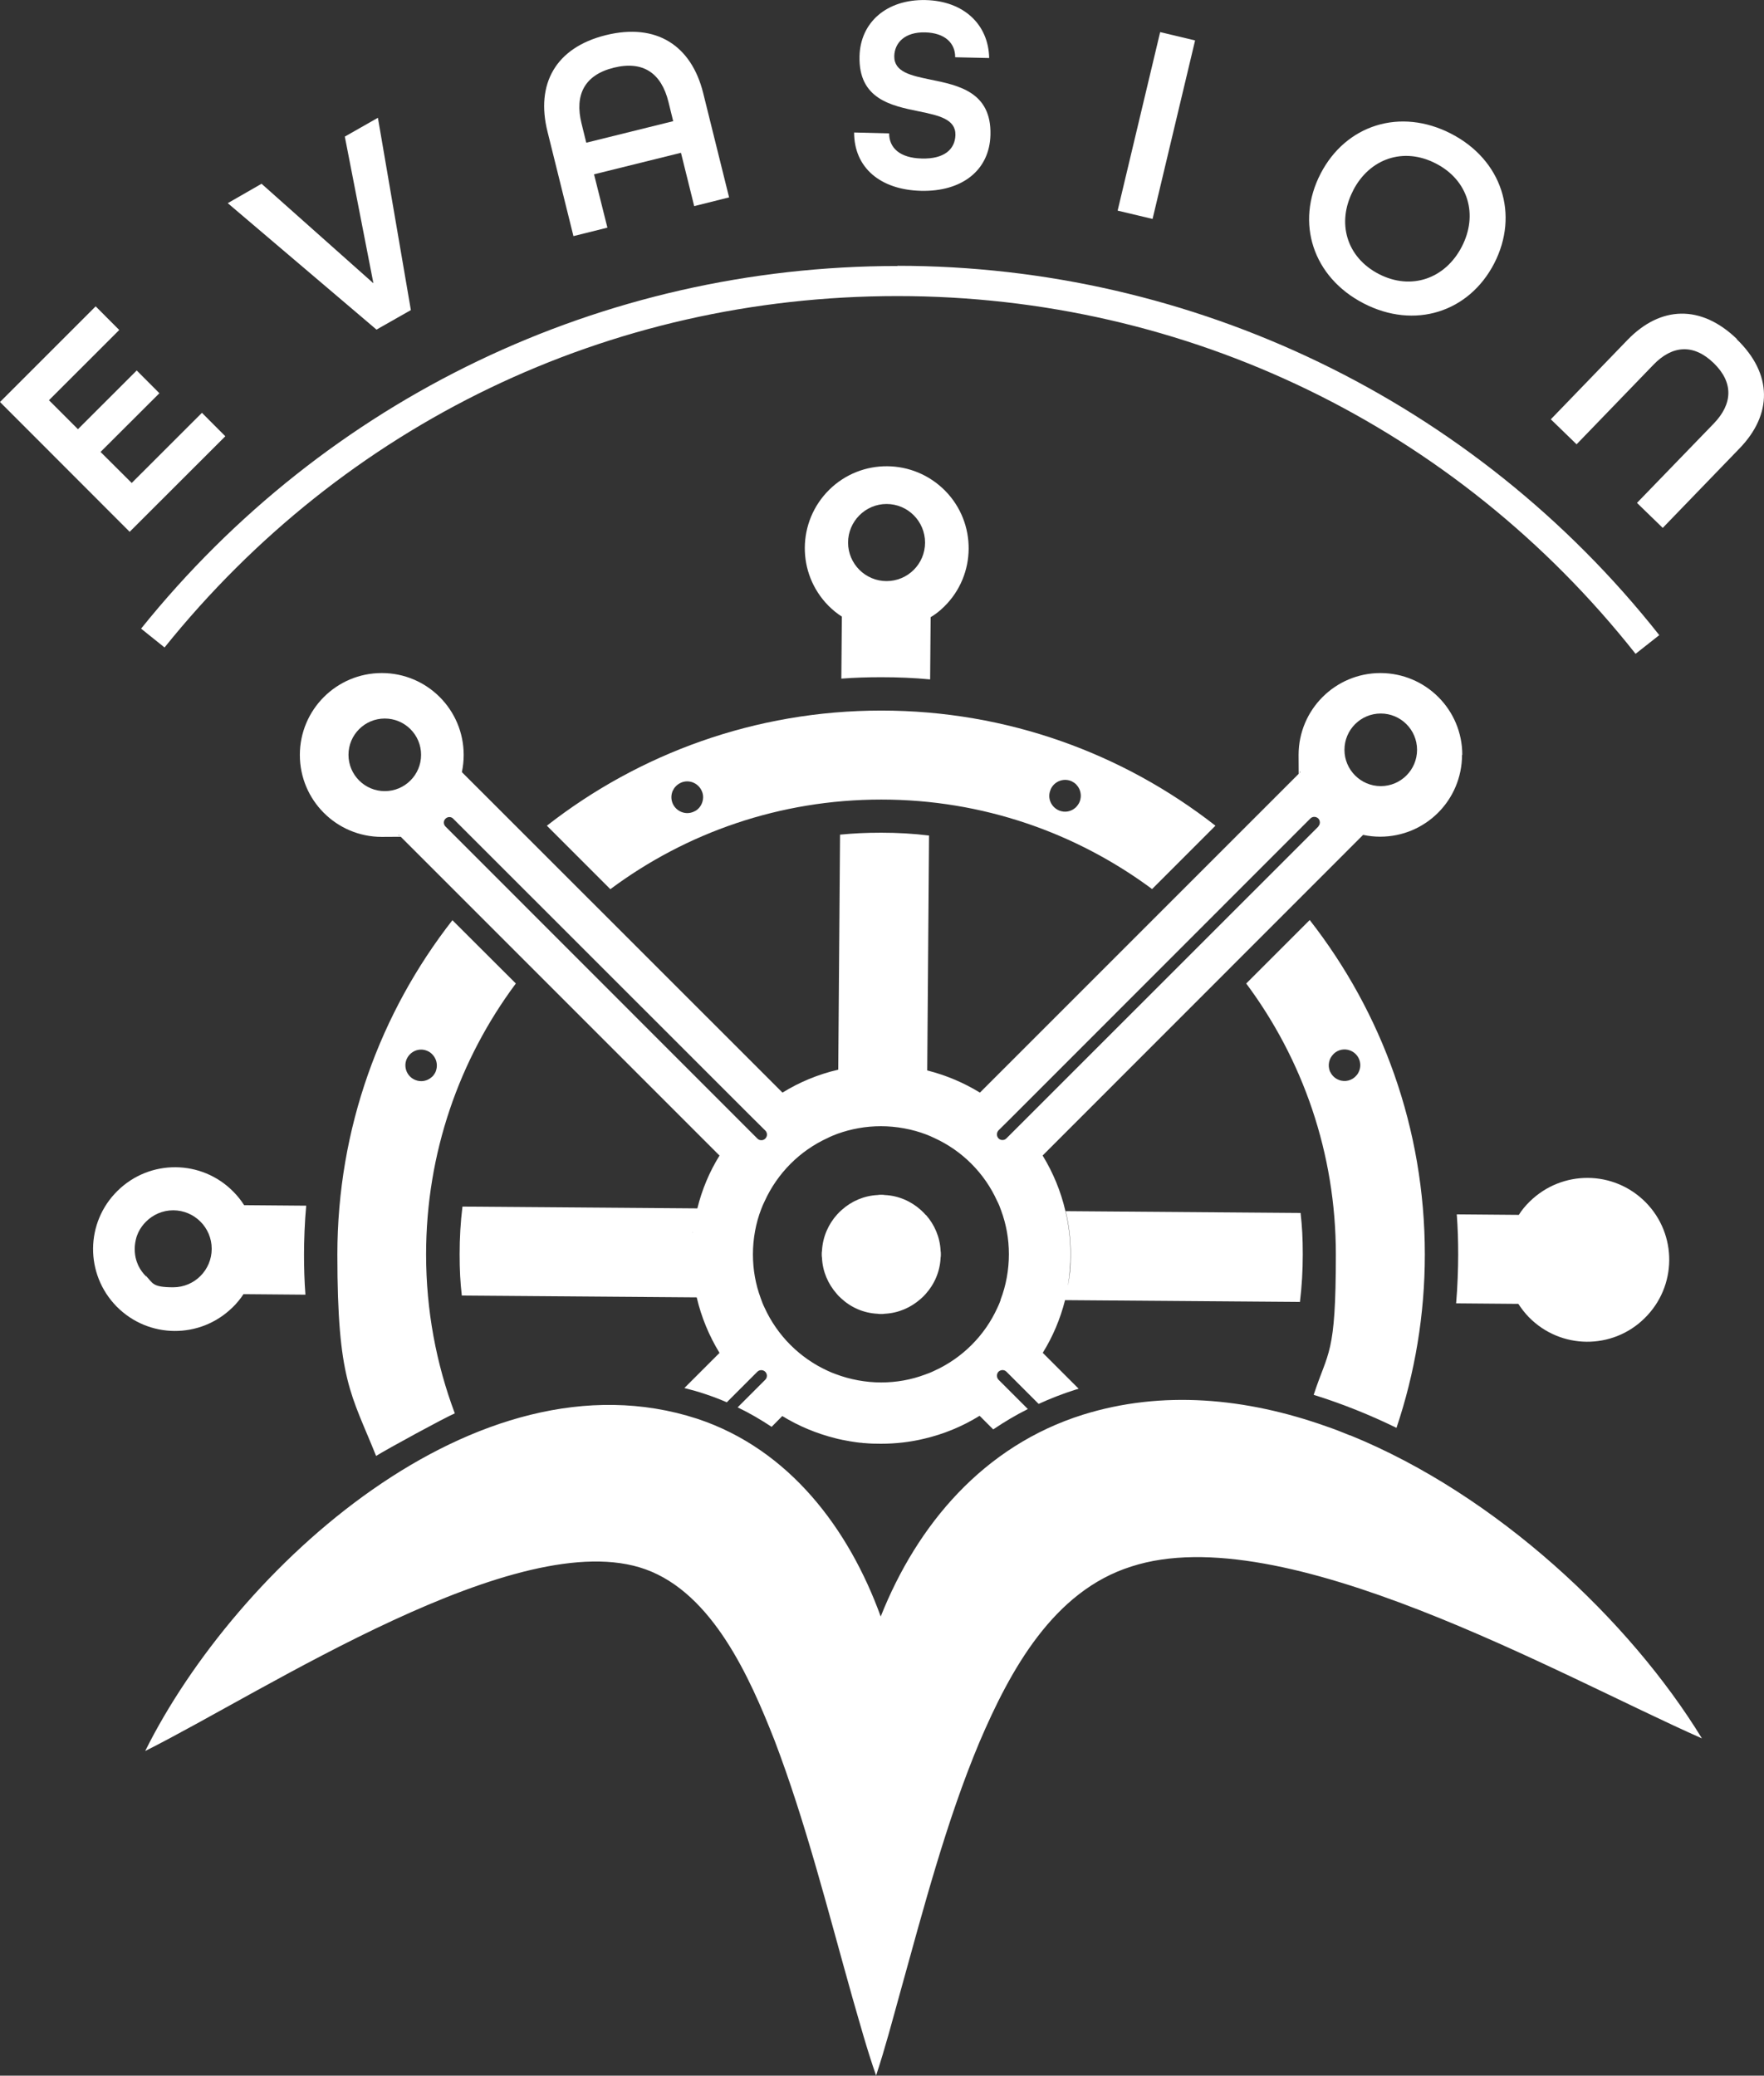
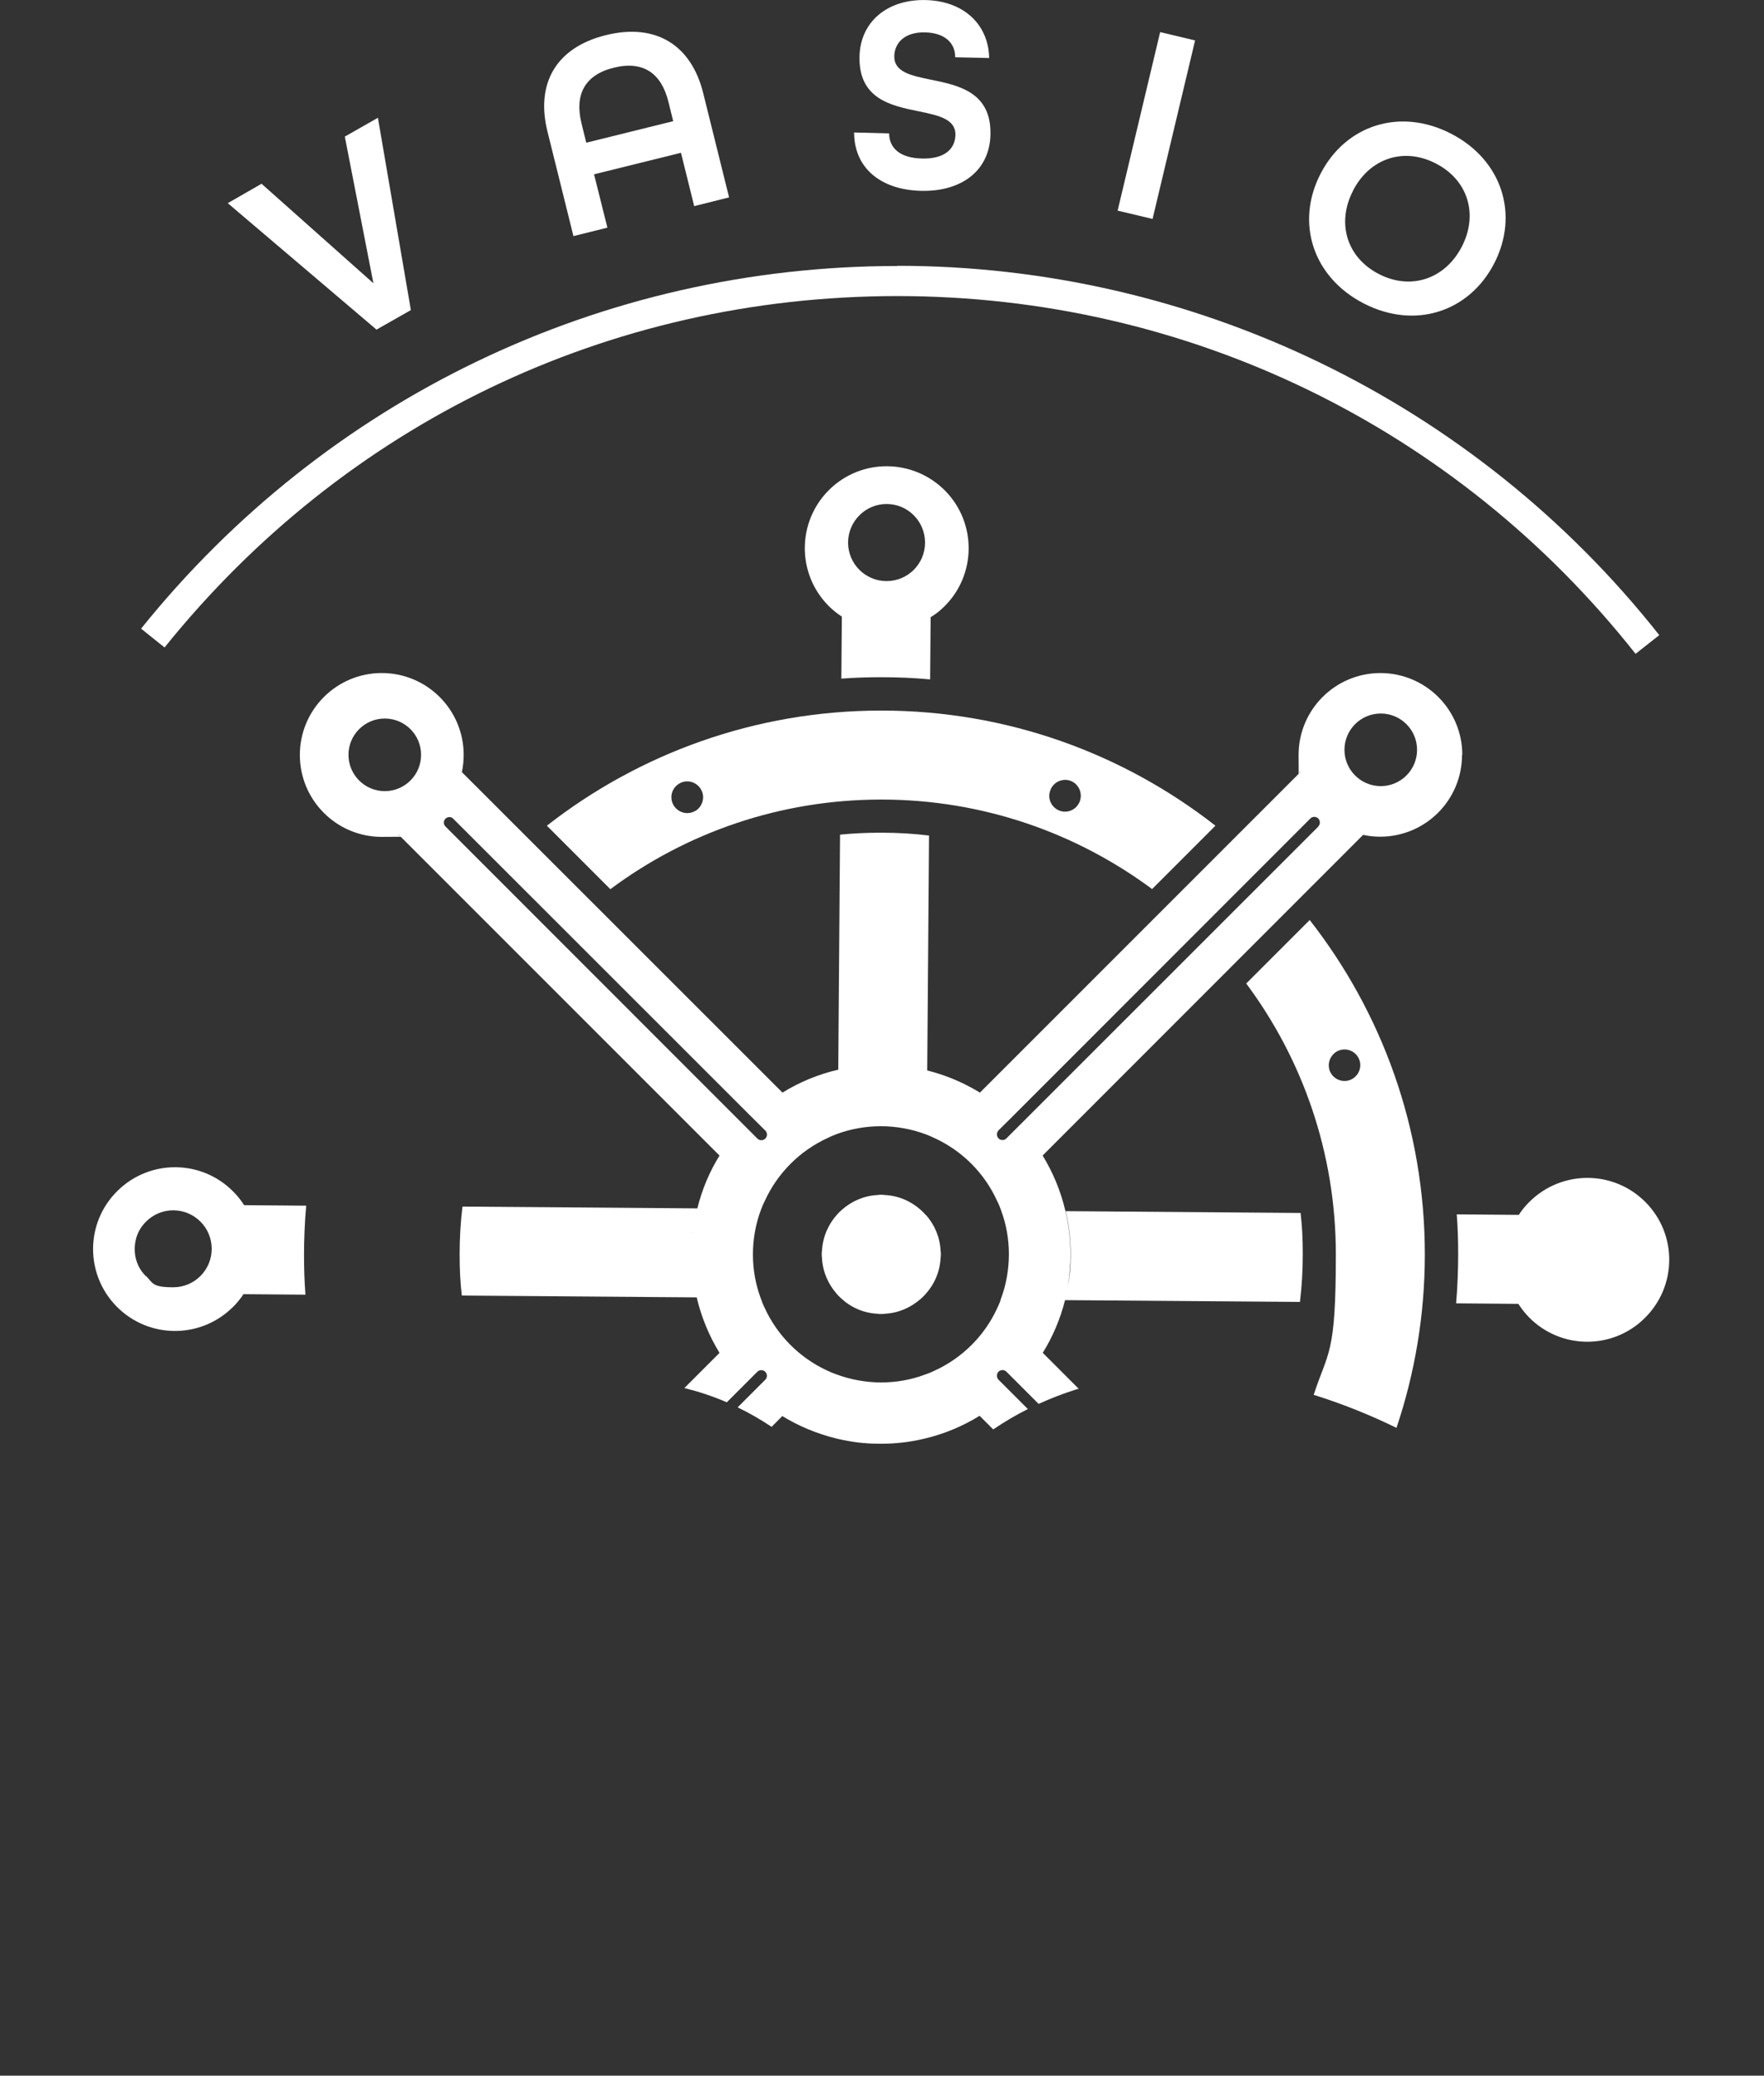
<svg xmlns="http://www.w3.org/2000/svg" id="Calque_2" viewBox="0 0 274.56 323.05">
  <rect x="0" y="0" width="274.56" height="323.05" fill="#333333" stroke="none" />
  <defs>
    <style>.cls-1{fill:#fff;}</style>
  </defs>
  <g id="Calque_1-2">
-     <polygon class="cls-1" points="35.07 67.9 31.43 64.25 20.5 75.17 15.65 70.34 24.81 61.2 21.28 57.66 12.13 66.8 7.62 62.29 18.56 51.36 14.89 47.68 0 62.57 20.18 82.77 35.07 67.9" />
    <polygon class="cls-1" points="63.95 48.26 58.82 18.33 53.67 21.26 58.12 44.09 40.71 28.6 35.45 31.62 58.6 51.3 63.95 48.26" />
    <path class="cls-1" d="M89.25,36.75l5.29-1.32-2.08-8.3,13.53-3.35,2.06,8.3,5.43-1.36-4.03-16.23h0c-1.84-7.42-7.3-10.96-15.15-9.02-7.84,1.94-10.94,7.62-9.08,15.03l4.03,16.23v.02ZM95.52,10.54c4.59-1.14,7.42.86,8.52,5.31l.74,3.01-13.53,3.35-.74-3.01c-1.1-4.45.48-7.54,5.01-8.66Z" />
    <path class="cls-1" d="M143.46,24.67c-3.41-.08-5.07-1.66-5.07-3.91l-5.45-.14c0,5.47,4.07,8.92,10.4,9.08,6.37.16,10.7-3.19,10.82-8.74.16-6.63-4.97-7.68-9.28-8.56-3.09-.64-5.73-1.18-5.69-3.67.06-2.1,1.66-3.77,4.81-3.69,3.09.08,4.69,1.68,4.67,3.87l5.29.12c-.1-5.25-3.99-8.88-9.88-9.02-6.07-.14-10.18,3.47-10.3,8.76-.16,6.65,4.93,7.68,9.24,8.56,3.09.64,5.73,1.2,5.69,3.67-.06,2.28-1.8,3.77-5.25,3.67Z" />
    <rect class="cls-1" x="165.7" y="16.74" width="28.56" height="5.59" transform="translate(119.27 190.09) rotate(-76.6)" />
    <path class="cls-1" d="M212.25,47.22c7.92,4.09,16.39,1.38,20.32-6.23,3.91-7.6,1.22-16.09-6.71-20.18h0c-7.92-4.09-16.39-1.38-20.32,6.23-3.93,7.6-1.22,16.09,6.71,20.18ZM210.6,29.66c2.55-4.97,7.84-6.83,12.89-4.21,5.05,2.59,6.61,7.98,4.03,12.95-2.57,4.97-7.86,6.85-12.91,4.25-5.05-2.61-6.59-8-4.01-12.97v-.02Z" />
-     <path class="cls-1" d="M270.35,52.77c-5.63-5.43-11.91-5.15-17.02.12l-11.95,12.37,4.01,3.89,11.95-12.37c2.93-3.05,6.25-3.31,9.38-.28,3.13,3.03,2.97,6.35.04,9.4l-11.97,12.37,4.01,3.89,11.95-12.37c5.11-5.27,5.19-11.58-.44-17l.04-.02Z" />
    <path class="cls-1" d="M36.18,203.5c.66-.64,1.24-1.36,1.72-2.08l9.64.08c-.16-2.06-.22-4.15-.22-6.25s.1-5.11.34-7.6l-9.66-.08c-.46-.72-1.04-1.46-1.68-2.1-4.93-5.01-12.99-5.09-18.02-.14-5.03,4.93-5.09,12.99-.14,18.02,4.95,5.01,12.99,5.07,18.02.14ZM22.73,198.65c-.48-.48-.88-1.02-1.18-1.64-.04-.1-.08-.18-.12-.28-.08-.18-.14-.36-.2-.54-.18-.56-.26-1.16-.26-1.8s.1-1.22.26-1.8c.06-.18.12-.38.2-.54.04-.1.08-.18.12-.28.3-.62.7-1.16,1.18-1.64,1.08-1.08,2.57-1.76,4.23-1.76,3.29,0,5.99,2.67,5.99,5.99s-2.69,5.99-5.99,5.99-3.15-.66-4.23-1.76v.04Z" />
    <path class="cls-1" d="M236.32,202.92c.46.72,1.02,1.44,1.66,2.1,4.93,5.01,12.99,5.09,18,.14,5.05-4.95,5.11-13.03.16-18.04-4.95-5.01-12.99-5.07-18.04-.12-.66.64-1.24,1.34-1.7,2.08l-9.66-.08c.16,2.06.22,4.15.22,6.25s-.1,5.11-.32,7.6l9.68.08h0Z" />
    <path class="cls-1" d="M137.17,105.4c2.55,0,5.09.1,7.6.34l.08-9.68c.76-.46,1.46-1,2.12-1.66,5.01-4.93,5.07-13.01.14-18.02-4.97-5.03-13.03-5.09-18.04-.16-5.01,4.95-5.09,13.01-.14,18.04.66.66,1.36,1.24,2.1,1.7l-.08,9.66c2.06-.16,4.13-.22,6.23-.22h0ZM137.99,78.44c3.31,0,5.99,2.69,5.99,6.01s-2.69,5.99-5.99,5.99-5.99-2.69-5.99-5.99,2.69-6.01,5.99-6.01Z" />
    <path class="cls-1" d="M95,138.39c11.78-8.78,26.38-13.95,42.17-13.95s30.36,5.19,42.15,13.93l9.86-9.86c-14.35-11.22-32.41-17.92-52.01-17.92h0c-19.62,0-37.7,6.71-52.05,17.92l9.88,9.88h0ZM163.5,122.93c.5-1.26,1.94-1.88,3.19-1.38.12.06.24.1.34.18.22.12.42.28.56.46.16.18.3.38.4.6.08.18.14.36.18.56.1.46.06.94-.12,1.42h0c-.08.18-.16.34-.28.5-.1.16-.24.3-.36.42-.68.62-1.66.82-2.55.46-1.26-.52-1.88-1.94-1.36-3.19v-.02ZM104.74,123.03c.1-.2.22-.42.38-.58.24-.28.54-.48.88-.64,1.26-.54,2.69.06,3.23,1.3.08.16.12.32.16.48,0,.08.02.16.04.24.04.44-.04.88-.22,1.28h0c-.14.32-.36.62-.64.86-.18.16-.4.28-.64.38-1.24.54-2.69-.06-3.23-1.3-.28-.66-.26-1.38.02-2l.02-.02Z" />
    <path class="cls-1" d="M217.36,222.22c2.85-8.48,4.41-17.56,4.41-26.98,0-19.62-6.69-37.68-17.92-52.05h0l-9.88,9.88c8.78,11.8,13.95,26.38,13.95,42.17s-1.2,14.95-3.45,21.85c4.55,1.42,8.86,3.17,12.87,5.13h.02ZM207.05,166.87c-.08-.18-.14-.36-.18-.56-.1-.46-.06-.94.12-1.42.08-.18.16-.34.28-.5.1-.16.24-.28.36-.42.68-.62,1.66-.82,2.55-.46,1.26.5,1.88,1.94,1.36,3.19h0c-.1.24-.22.46-.38.64-.66.82-1.8,1.14-2.81.72-.6-.24-1.06-.7-1.3-1.24v.04Z" />
-     <path class="cls-1" d="M70.43,143.2c-11.22,14.35-17.92,32.43-17.92,52.05s2.14,21.65,6.03,31.35c1.6-1.02,10.66-5.95,12.25-6.63-2.89-7.7-4.47-16.03-4.47-24.73,0-15.79,5.19-30.38,13.97-42.17l-9.9-9.88h.04ZM67.84,166.73c-.1.24-.24.46-.38.64-.08.1-.16.18-.26.26-.68.62-1.66.82-2.55.46-1.26-.5-1.88-1.94-1.38-3.19.52-1.26,1.94-1.88,3.19-1.36.36.14.66.36.9.64.16.18.3.38.4.6.28.6.32,1.3.06,1.98l.02-.02Z" />
    <path class="cls-1" d="M227.6,117.5c0-7.07-5.71-12.73-12.73-12.75-7.05,0-12.75,5.71-12.75,12.75s.1,1.82.28,2.67l-49.88,49.88c-2.51-1.54-5.27-2.71-8.2-3.45h0l.28-36.56c-2.43-.3-4.91-.44-7.42-.44s-4.31.1-6.43.3l-.28,36.58h0c-3.11.72-6.05,1.94-8.68,3.57l-49.9-49.88c.18-.86.28-1.76.28-2.67,0-7.05-5.71-12.75-12.75-12.75s-12.75,5.71-12.75,12.75,5.71,12.75,12.75,12.75,1.82-.1,2.69-.28l49.88,49.88c-1.56,2.51-2.73,5.29-3.45,8.22h0l-36.56-.28c-.3,2.43-.44,4.91-.44,7.42s.1,4.33.34,6.43l36.56.28c.72,3.09,1.94,6.01,3.55,8.64l-5.47,5.47c1.1.28,2.2.58,3.25.94,1.14.38,2.26.8,3.35,1.28l2.69-2.69,2.06-2.06c.34-.34.9-.34,1.24,0s.34.9,0,1.24l-2.04,2.04-2.26,2.26c1.84.88,3.59,1.9,5.29,3.03l1.66-1.68c2.51,1.54,5.29,2.71,8.24,3.45h0c.28.08.56.14.86.2.12.02.24.06.36.08.08,0,.16.02.22.04.18.04.38.08.54.1.1,0,.18.04.28.06h.06c.12.02.24.04.36.06.22.04.46.06.68.1.18.02.34.04.5.06.18,0,.34.02.52.06h.18c.4.04.8.06,1.22.08.44,0,.88.02,1.34.02,2.3,0,4.55-.26,6.71-.78,3.09-.72,6.01-1.94,8.64-3.57l2.12,2.12c1.74-1.18,3.53-2.24,5.39-3.17l-4.57-4.57c-.32-.34-.32-.9,0-1.24.36-.34.9-.34,1.24,0l5.01,5.01c1.84-.84,3.73-1.58,5.69-2.2.18-.06.34-.1.54-.16l-5.59-5.59c1.56-2.51,2.73-5.27,3.47-8.2h0l36.56.28c.3-2.43.44-4.91.44-7.42s-.1-4.33-.34-6.43h0l-36.56-.28c.52,2.16.78,4.41.78,6.71s-.14,3.25-.42,4.81v-.06c.26-1.54.38-3.13.38-4.75,0-2.3-.26-4.55-.78-6.71-.72-3.11-1.94-6.03-3.55-8.66l49.88-49.9c.86.18,1.74.28,2.65.28,7.05,0,12.75-5.69,12.75-12.75l.06.04ZM59.89,123.13c-3.11,0-5.65-2.53-5.65-5.65s2.53-5.65,5.65-5.65,5.65,2.53,5.65,5.65-2.53,5.65-5.65,5.65ZM107.65,195.25h0v-.42.42c0,.14,0,0,0,.02v-.02ZM107.69,196.97v-.06.04h0v.02ZM107.85,191.72c0,.06,0,.12-.02.18,0-.08,0-.14.02-.22v.04h0ZM115.7,175.02h0l-46.36-46.38c-.34-.34-.34-.9,0-1.22.34-.34.88-.34,1.2,0l46.4,46.38,2.18,2.16c.34.34.34.9,0,1.24-.18.18-.38.26-.62.26s-.44-.08-.62-.26l-2.16-2.16-.02-.02ZM155.75,202.32c-.14.42-.32.82-.52,1.24-1.96,4.31-5.45,7.8-9.8,9.78-.48.24-1,.44-1.52.62-2.1.78-4.37,1.2-6.77,1.2s-4.87-.46-7.07-1.3c-.44-.16-.86-.32-1.26-.52-4.33-1.98-7.82-5.47-9.8-9.8-.24-.48-.44-1-.62-1.52-.78-2.12-1.2-4.39-1.2-6.79s.44-4.87,1.3-7.07c.16-.42.34-.84.54-1.24,1.98-4.33,5.45-7.82,9.78-9.8.5-.26,1.02-.46,1.54-.66,2.12-.76,4.39-1.18,6.77-1.18s4.89.46,7.07,1.3c.42.16.82.34,1.2.52,4.35,1.98,7.84,5.47,9.8,9.8.26.48.46,1,.64,1.52.78,2.12,1.2,4.39,1.2,6.79s-.44,4.87-1.3,7.09l.02.02ZM205.21,128.63l-48.56,48.54c-.18.18-.38.26-.62.26s-.44-.08-.62-.26c-.32-.34-.32-.88,0-1.24l2.06-2.04,46.48-46.5c.34-.34.88-.34,1.24,0,.32.34.32.9,0,1.22l.02.02ZM214.91,122.35c-3.11,0-5.65-2.53-5.65-5.65s2.53-5.65,5.65-5.65,5.65,2.53,5.65,5.65-2.53,5.65-5.65,5.65Z" />
    <path class="cls-1" d="M144.12,189.13c-.06-.08-.14-.14-.2-.22l.2.22-.12-.12.12.12c-.22-.26-.48-.52-.74-.76l.28.28-.28-.28h0c-1.52-1.38-3.49-2.28-5.67-2.38-.18-.04-.36-.04-.54-.04s-.38,0-.56.04c-2.12.1-4.07.96-5.55,2.28-.26.22-.5.46-.74.72h0c-1.38,1.52-2.26,3.49-2.38,5.65-.04.2-.04.4-.04.58s0,.36.04.56h0c.1,2.14.96,4.07,2.28,5.57h0c.22.28.48.52.74.76h0c1.5,1.38,3.47,2.26,5.63,2.36.18.04.36.04.56.04s.36,0,.54-.04c2.14-.1,4.07-.96,5.57-2.28.28-.24.54-.48.78-.76h0c1.38-1.52,2.26-3.49,2.36-5.67.04-.18.04-.36.04-.54s0-.36-.04-.56c-.1-2.14-.96-4.07-2.28-5.57v.04Z" />
-     <path class="cls-1" d="M210.12,223.4c-1.22-.5-2.43-.98-3.67-1.4-12.53-4.45-25.57-5.67-37.9-1.82-15.45,4.85-25.79,17.1-31.47,31.41-4.93-13.61-14.21-26.03-28.56-30.78-34.35-11.18-71.83,23.37-85.92,51.71,18.8-9.42,58.12-35.37,77.86-28.28,10.42,3.75,16.21,16.74,20.1,26.64,4.87,12.79,8.32,26.56,12.11,40,1.16,4.01,2.26,8.06,3.69,12.15,1.42-4.29,2.53-8.54,3.73-12.87,3.63-13.07,7.22-26.78,12.35-39,4.79-11.22,11.52-23.55,23.67-27.36,23.57-7.64,66.2,16.76,88.79,26.76-11.22-18.34-31.93-37.9-54.77-47.18h-.02Z" />
    <path class="cls-1" d="M139.69,41.4c-45.96,0-88.89,20.58-117.73,56.44l3.65,2.93c27.96-34.75,69.04-54.69,114.08-54.69s86.92,20.3,114.88,55.68l3.69-2.91c-28.86-36.52-72.61-57.48-118.57-57.48v.02Z" />
  </g>
</svg>